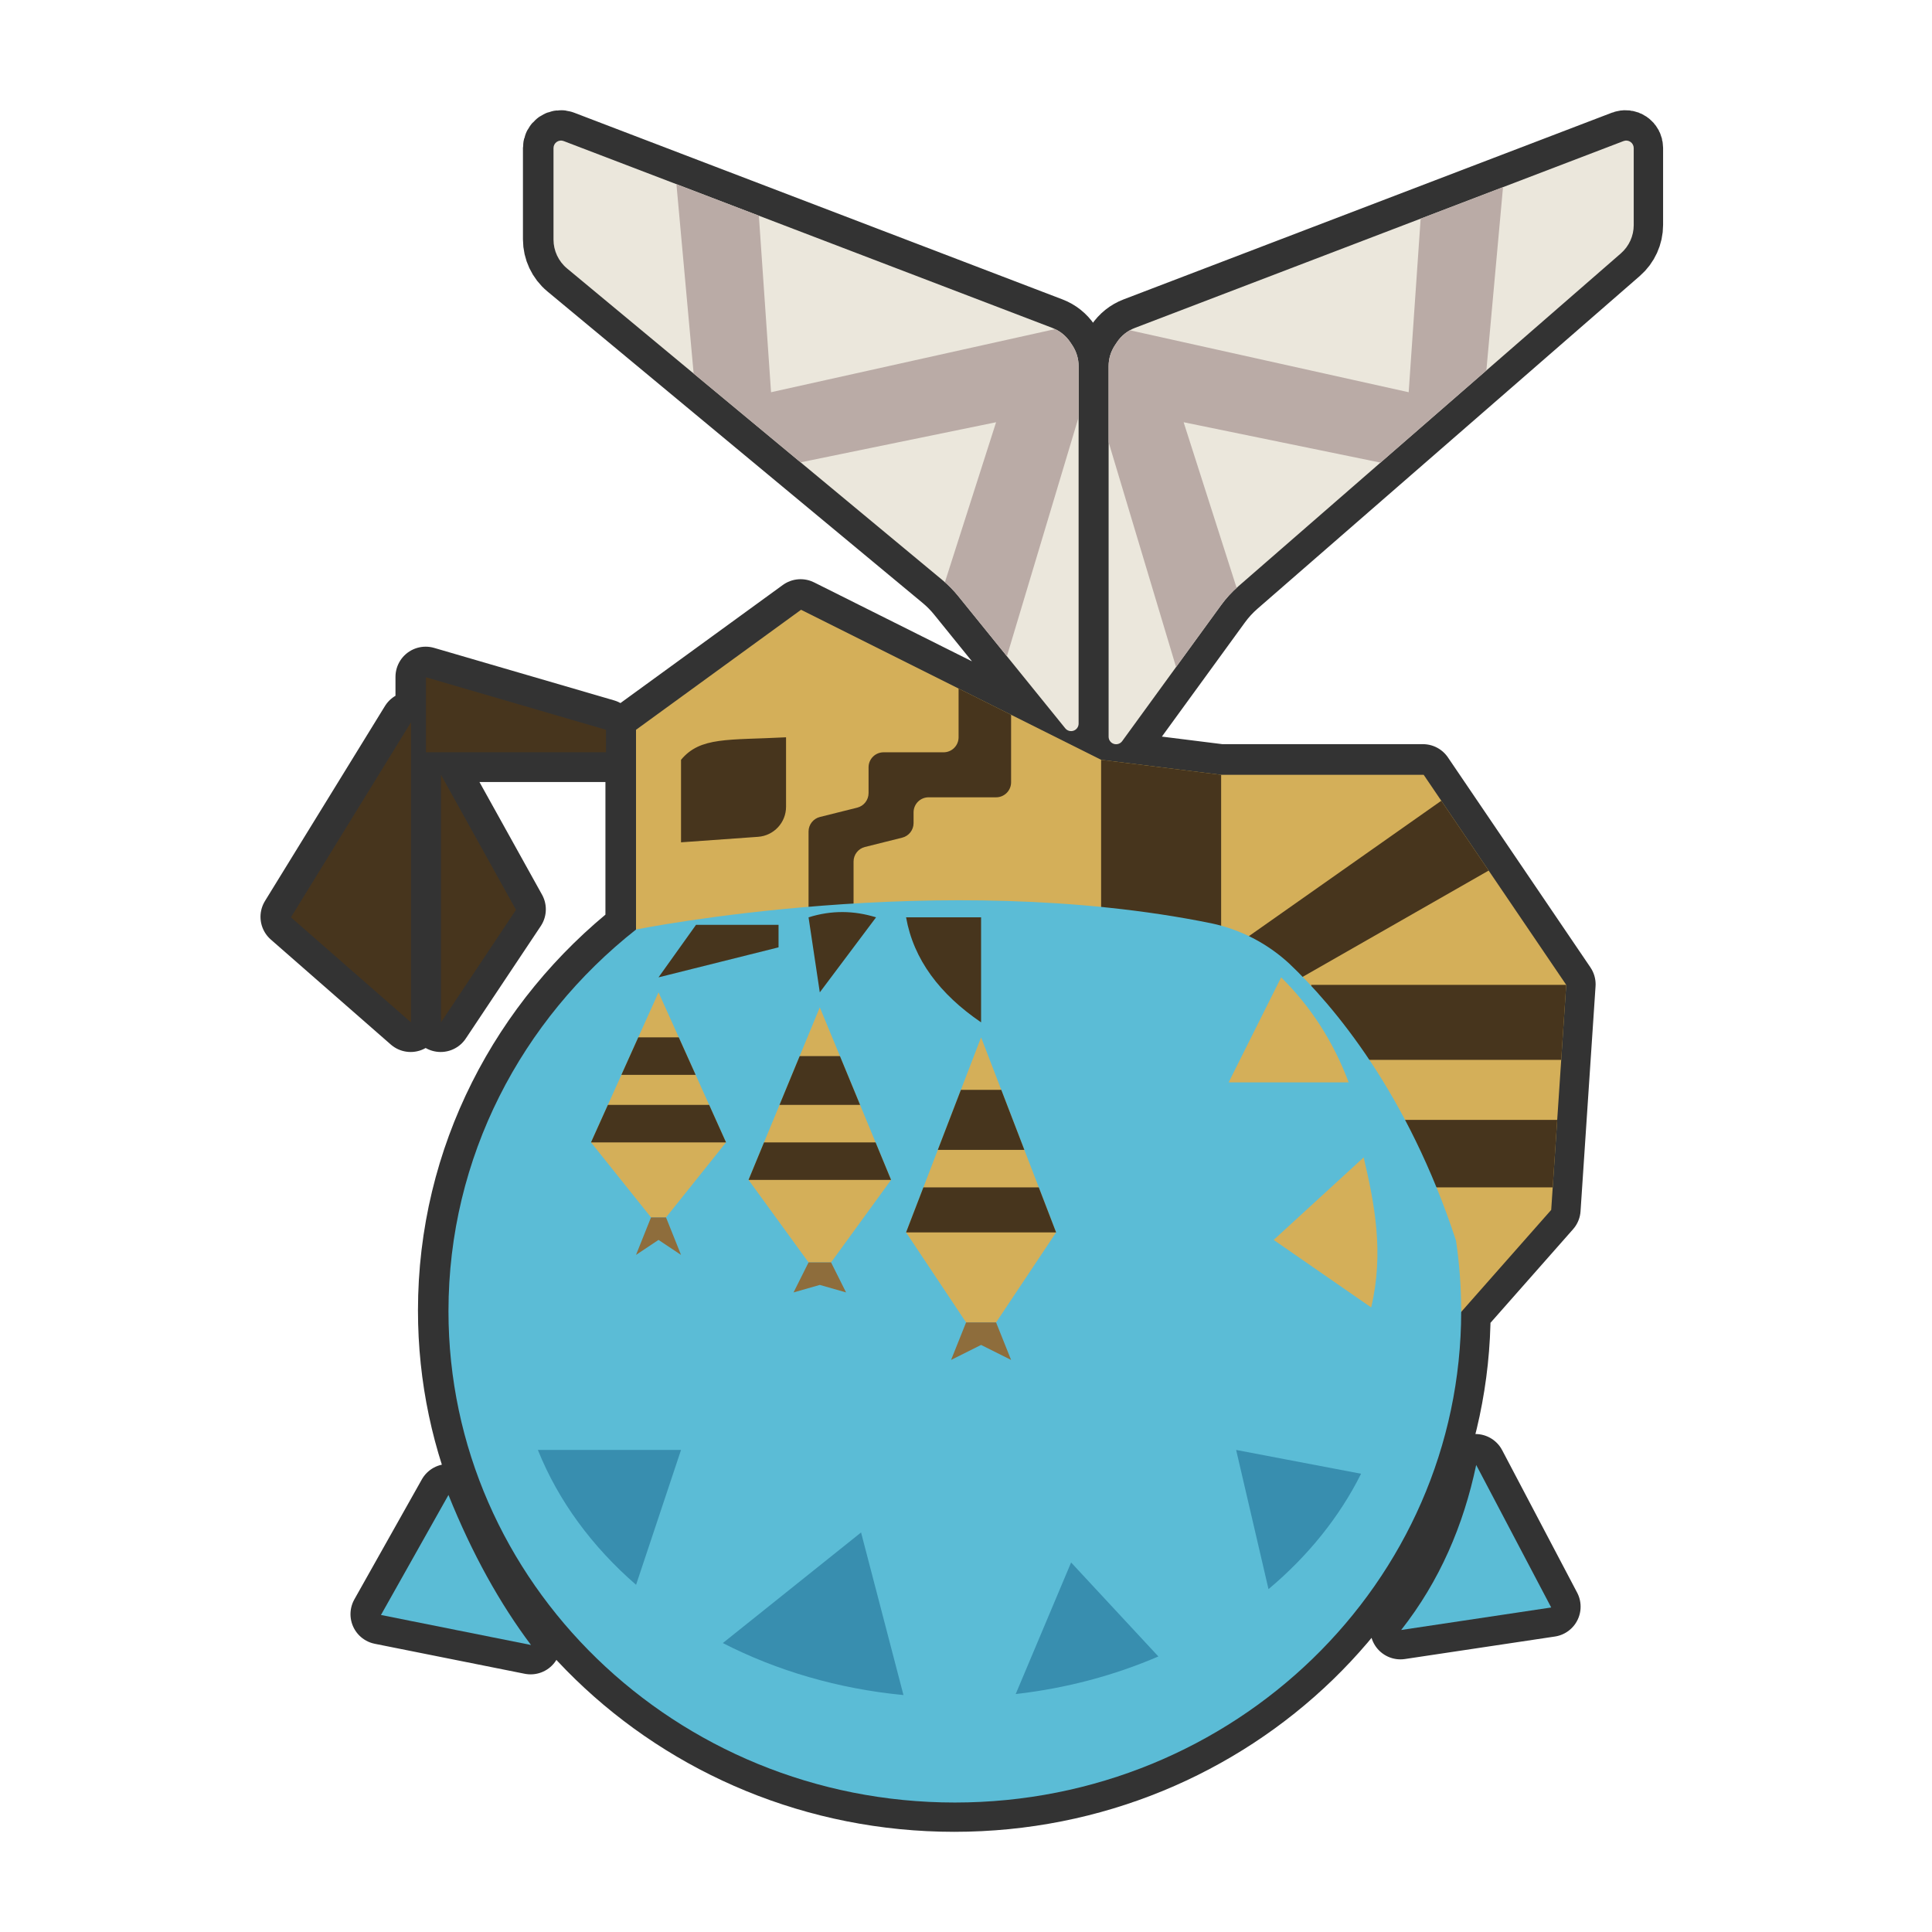
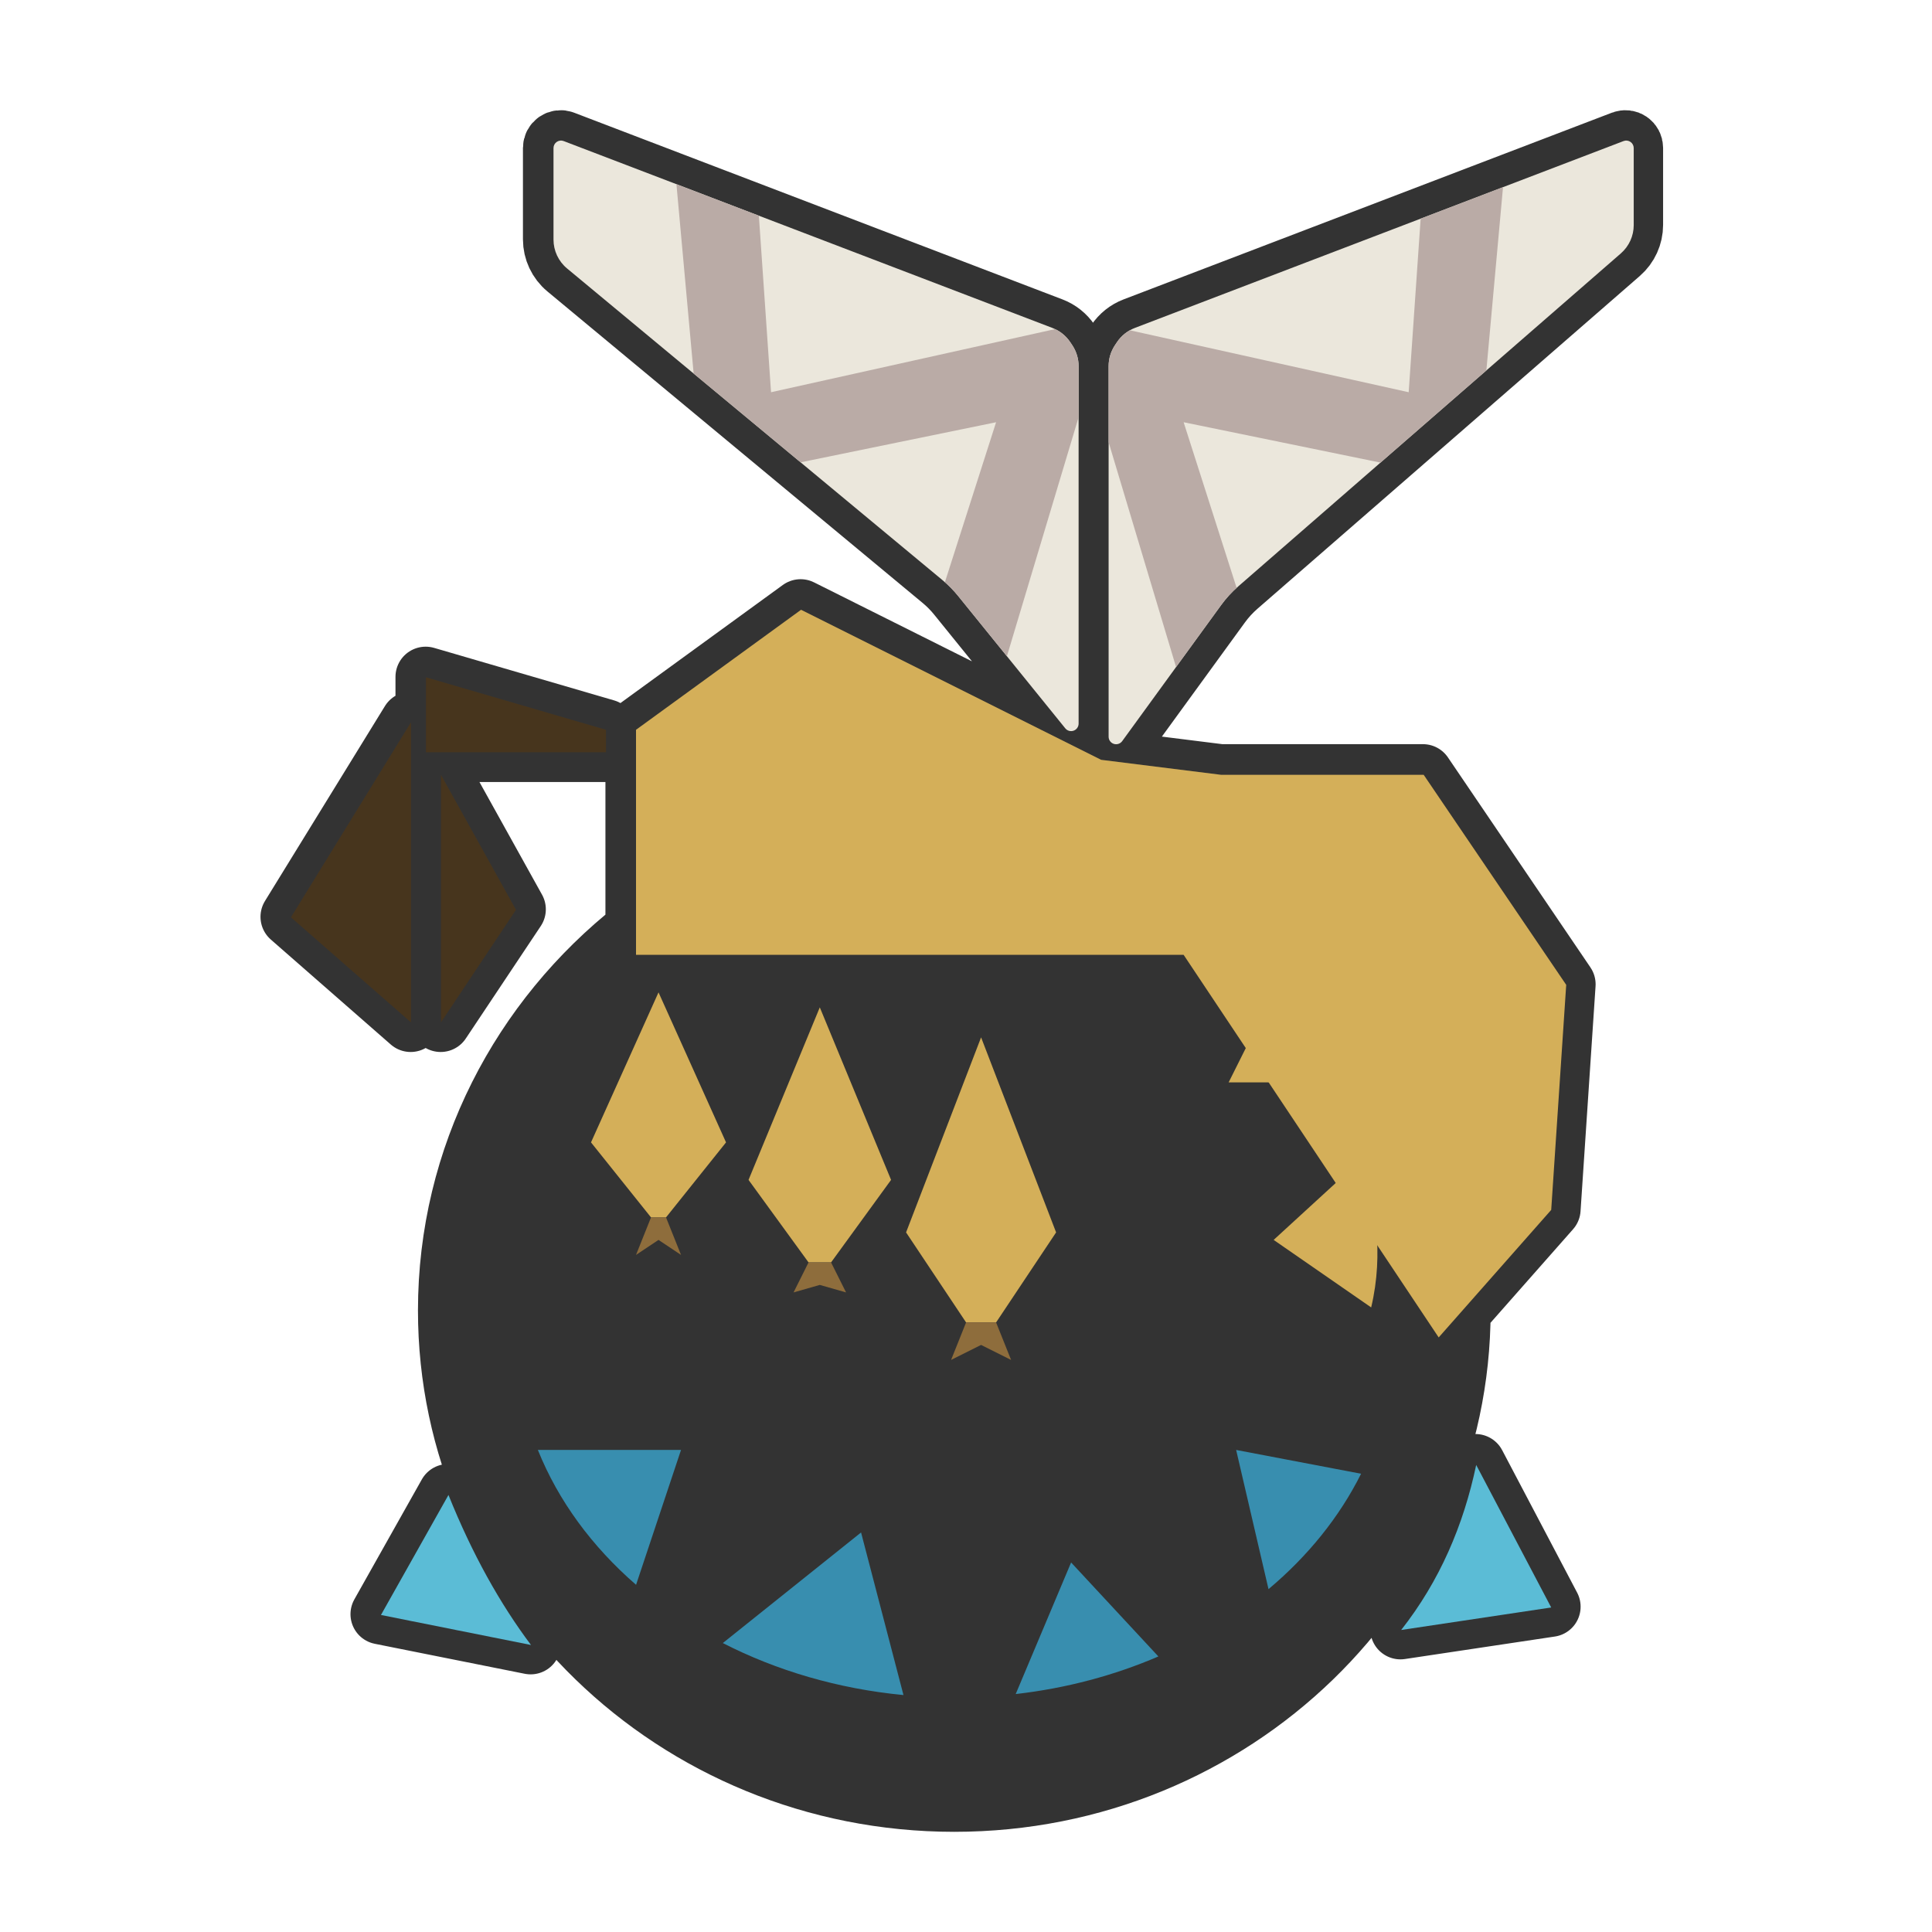
<svg xmlns="http://www.w3.org/2000/svg" width="100%" height="100%" viewBox="0 0 256 256" version="1.1" xml:space="preserve" style="fill-rule:evenodd;clip-rule:evenodd;stroke-linecap:round;stroke-linejoin:round;stroke-miterlimit:1.5;">
  <g transform="matrix(0.994,0,0,0.994,3.761,-0.71)">
    <g transform="matrix(1.006,0,0,1.006,-3.785,0.714)">
      <path d="M84.227,123.105L84.227,96.648L106.087,80.75L145.831,100.622L161.729,102.609L188.557,102.609L207.436,130.431L205.448,160.239L193.525,173.753C193.471,209.625 163.439,238.735 126.456,238.735C89.439,238.735 59.386,209.573 59.386,173.653C59.386,153.258 69.075,135.041 84.227,123.105ZM59.386,197.997C62.532,205.816 66.2,212.38 70.316,217.869L50.444,213.895L59.386,197.997ZM195.512,194.022L205.448,212.901L185.576,215.882C190.676,209.39 193.826,202.032 195.512,194.022ZM58.393,102.609L58.393,135.399L68.329,120.495L58.393,102.609ZM54.418,95.654L38.52,121.488L54.418,135.399L54.418,95.654ZM80.252,96.648L56.406,89.692L56.406,99.629L80.252,99.629L80.252,96.648ZM148.622,98.151C148.369,98.499 147.92,98.645 147.511,98.512C147.102,98.379 146.825,97.997 146.825,97.567L146.825,48.483C146.825,47.494 147.118,46.528 147.666,45.705C147.752,45.576 147.839,45.445 147.926,45.315C148.502,44.451 149.334,43.787 150.304,43.415C159.322,39.968 206.43,21.956 215.03,18.667C215.335,18.551 215.678,18.592 215.948,18.777C216.217,18.962 216.378,19.269 216.378,19.596C216.378,22.018 216.378,26.917 216.378,29.8C216.378,31.237 215.756,32.604 214.672,33.548C206.466,40.69 171.162,71.417 163.995,77.655C163.15,78.391 162.39,79.22 161.731,80.127C159.111,83.728 151.982,93.531 148.622,98.151ZM141.084,96.454C141.349,96.781 141.792,96.906 142.188,96.765C142.585,96.625 142.85,96.249 142.85,95.828C142.85,86.343 142.85,55.67 142.85,48.483C142.85,47.494 142.558,46.528 142.009,45.705C141.923,45.576 141.836,45.445 141.749,45.315C141.173,44.451 140.342,43.787 139.371,43.415C130.354,39.968 83.246,21.956 74.646,18.667C74.34,18.551 73.997,18.592 73.727,18.777C73.458,18.962 73.297,19.269 73.297,19.596C73.297,22.351 73.297,28.382 73.297,31.717C73.297,33.195 73.955,34.596 75.092,35.54C83.41,42.446 118.097,71.242 124.825,76.828C125.579,77.454 126.269,78.153 126.886,78.914C129.594,82.259 137.524,92.056 141.084,96.454Z" style="fill:rgb(51,51,51);stroke:rgb(51,51,51);stroke-width:8px;" />
    </g>
    <path d="M145.809,99.513C145.554,99.863 145.103,100.01 144.691,99.876C144.279,99.742 144,99.358 144,98.925L144,49.526C144,48.531 144.295,47.558 144.847,46.73C144.933,46.6 145.021,46.468 145.108,46.338C145.688,45.468 146.525,44.799 147.502,44.426C156.577,40.956 203.987,22.828 212.643,19.519C212.95,19.401 213.296,19.443 213.567,19.629C213.838,19.816 214,20.124 214,20.453C214,22.891 214,27.822 214,30.723C214,32.17 213.374,33.545 212.283,34.495C204.024,41.683 168.494,72.607 161.281,78.885C160.43,79.626 159.665,80.461 159.001,81.373C156.365,84.998 149.19,94.864 145.809,99.513ZM138.223,97.805C138.489,98.134 138.934,98.259 139.334,98.118C139.733,97.977 140,97.599 140,97.175C140,87.629 140,56.759 140,49.526C140,48.531 139.705,47.558 139.153,46.73C139.067,46.6 138.979,46.468 138.892,46.338C138.312,45.468 137.475,44.799 136.498,44.426C127.423,40.956 80.013,22.828 71.357,19.519C71.05,19.401 70.704,19.443 70.433,19.629C70.162,19.816 70,20.124 70,20.453C70,23.226 70,29.296 70,32.652C70,34.14 70.662,35.55 71.806,36.499C80.178,43.45 115.087,72.431 121.859,78.053C122.618,78.683 123.312,79.386 123.933,80.152C126.658,83.519 134.64,93.378 138.223,97.805Z" style="fill:rgb(235,231,220);" />
    <clipPath id="_clip1">
      <path d="M145.809,99.513C145.554,99.863 145.103,100.01 144.691,99.876C144.279,99.742 144,99.358 144,98.925L144,49.526C144,48.531 144.295,47.558 144.847,46.73C144.933,46.6 145.021,46.468 145.108,46.338C145.688,45.468 146.525,44.799 147.502,44.426C156.577,40.956 203.987,22.828 212.643,19.519C212.95,19.401 213.296,19.443 213.567,19.629C213.838,19.816 214,20.124 214,20.453C214,22.891 214,27.822 214,30.723C214,32.17 213.374,33.545 212.283,34.495C204.024,41.683 168.494,72.607 161.281,78.885C160.43,79.626 159.665,80.461 159.001,81.373C156.365,84.998 149.19,94.864 145.809,99.513ZM138.223,97.805C138.489,98.134 138.934,98.259 139.334,98.118C139.733,97.977 140,97.599 140,97.175C140,87.629 140,56.759 140,49.526C140,48.531 139.705,47.558 139.153,46.73C139.067,46.6 138.979,46.468 138.892,46.338C138.312,45.468 137.475,44.799 136.498,44.426C127.423,40.956 80.013,22.828 71.357,19.519C71.05,19.401 70.704,19.443 70.433,19.629C70.162,19.816 70,20.124 70,20.453C70,23.226 70,29.296 70,32.652C70,34.14 70.662,35.55 71.806,36.499C80.178,43.45 115.087,72.431 121.859,78.053C122.618,78.683 123.312,79.386 123.933,80.152C126.658,83.519 134.64,93.378 138.223,97.805Z" />
    </clipPath>
    <g clip-path="url(#_clip1)">
      <path d="M143.688,44.042L184,53L186,24L197,21L193,65L154,57L162,82L154,93L141.5,51.333L129,93L121,82L129,57L90,65L86,21L97,24L99,53L139.313,44.042L143.688,44.042Z" style="fill:rgb(186,171,166);" />
    </g>
    <path d="M81,128L81,98L103,82L143,102L159,104L186,104L205,132L203,162L188,179L154,128L81,128Z" style="fill:rgb(212,175,89);" />
    <clipPath id="_clip2">
-       <path d="M81,128L81,98L103,82L143,102L159,104L186,104L205,132L203,162L188,179L154,128L81,128Z" />
-     </clipPath>
+       </clipPath>
    <g clip-path="url(#_clip2)">
-       <path d="M205,150L183,150L183,159L205,159L205,150ZM205,132L171,132L171,142L205,142L205,132ZM162,126L189,107L196,116L168,132L162,126ZM159,102L143,102L143,125L159,125L159,102ZM110,115.562C110,114.644 110.625,113.844 111.515,113.621C112.94,113.265 115.06,112.735 116.485,112.379C117.375,112.156 118,111.356 118,110.438C118,109.983 118,109.479 118,109C118,108.47 118.211,107.961 118.586,107.586C118.961,107.211 119.47,107 120,107C122.444,107 126.556,107 129,107C129.53,107 130.039,106.789 130.414,106.414C130.789,106.039 131,105.53 131,105C131,100.916 131,92 131,92L124,92L124,99C124,100.105 123.105,101 122,101C119.78,101 116.22,101 114,101C112.895,101 112,101.895 112,103C112,104.092 112,105.424 112,106.438C112,107.356 111.375,108.156 110.485,108.379C109.06,108.735 106.94,109.265 105.515,109.621C104.625,109.844 104,110.644 104,111.562C104,114.872 104,122.296 104,122.296L110,122.296L110,115.562ZM101,99L101,108.263C101,110.369 99.373,112.116 97.273,112.266C93.125,112.562 87,113 87,113L87,102C89.574,98.904 93.228,99.403 101,99Z" style="fill:rgb(71,53,29);" />
-     </g>
+       </g>
    <path d="M56,200C59.165,207.87 62.857,214.476 67,220L47,216L56,200ZM193,196L203,215L183,218C188.133,211.466 191.303,204.061 193,196Z" style="fill:rgb(91,188,214);" />
-     <path d="M81.001,124.626C81.178,124.591 121.626,116.441 157.721,123.801C161.583,124.623 165.152,126.469 168.056,129.144C173.981,134.757 183.843,146.374 190.307,166.089C190.764,169.162 191,172.304 191,175.5C191,211.65 160.754,241 123.5,241C86.246,241 56,211.65 56,175.5C56,154.974 65.751,136.64 81.001,124.626Z" style="fill:rgb(91,188,214);" />
    <clipPath id="_clip3">
      <path d="M81.001,124.626C81.178,124.591 121.626,116.441 157.721,123.801C161.583,124.623 165.152,126.469 168.056,129.144C173.981,134.757 183.843,146.374 190.307,166.089C190.764,169.162 191,172.304 191,175.5C191,211.65 160.754,241 123.5,241C86.246,241 56,211.65 56,175.5C56,154.974 65.751,136.64 81.001,124.626Z" />
    </clipPath>
    <g clip-path="url(#_clip3)">
      <path d="M116.654,226.674C107.891,225.835 99.716,223.403 92.572,219.742L111,205L116.654,226.674ZM150.633,221.528C144.802,224.04 138.393,225.768 131.614,226.541L139,209L150.633,221.528ZM177.655,197.172C174.77,202.949 170.552,208.162 165.315,212.555L161,194L177.655,197.172ZM81.008,211.977C75.157,206.904 70.639,200.784 67.918,194L87,194L81.008,211.977Z" style="fill:rgb(56,142,175);" />
    </g>
    <path d="M178,155C179.433,161.116 180.744,167.663 179,175L166,166L178,155ZM167,131C170.981,134.931 173.973,139.603 176,145L160,145L167,131Z" style="fill:rgb(212,175,89);" />
    <g>
      <path d="M127,139L117,165L125,177L129,177L137,165L127,139ZM105.5,135L96,158L104,169L107,169L115,158L105.5,135ZM84,133L75,153L83,163L85,163L93,153L84,133Z" style="fill:rgb(212,175,89);" />
      <clipPath id="_clip4">
-         <path d="M127,139L117,165L125,177L129,177L137,165L127,139ZM105.5,135L96,158L104,169L107,169L115,158L105.5,135ZM84,133L75,153L83,163L85,163L93,153L84,133Z" />
-       </clipPath>
+         </clipPath>
      <g clip-path="url(#_clip4)">
        <path d="M137,159L117,159L117,165L137,165L137,159ZM115,153L96,153L96,158L115,158L115,153ZM133,146L121,146L121,154L133,154L133,146ZM93,148L75,148L75,153L93,153L93,148ZM111,141.5L100,141.5L100,148L111,148L111,141.5ZM89,139L79,139L79,144L89,144L89,139Z" style="fill:rgb(71,53,29);" />
      </g>
      <path d="M125,177L123,182L127,180L131,182L129,177L125,177ZM104,169L102,173L105.5,172L109,173L107,169L104,169ZM83,163L81,168L84,166L87,168L85,163L83,163Z" style="fill:rgb(142,109,60);" />
-       <path d="M117,123L127,123L127,137C121.492,133.239 118.005,128.637 117,123ZM104,123C107.097,122.027 110.09,122.097 113,123L105.5,133L104,123ZM89,124L100,124L100,127L84,131L89,124Z" style="fill:rgb(71,53,29);" />
    </g>
    <path d="M55,104L55,137L65,122L55,104ZM51,97L35,123L51,137L51,97ZM77,98L53,91L53,101L77,101L77,98Z" style="fill:rgb(71,53,29);" />
  </g>
</svg>